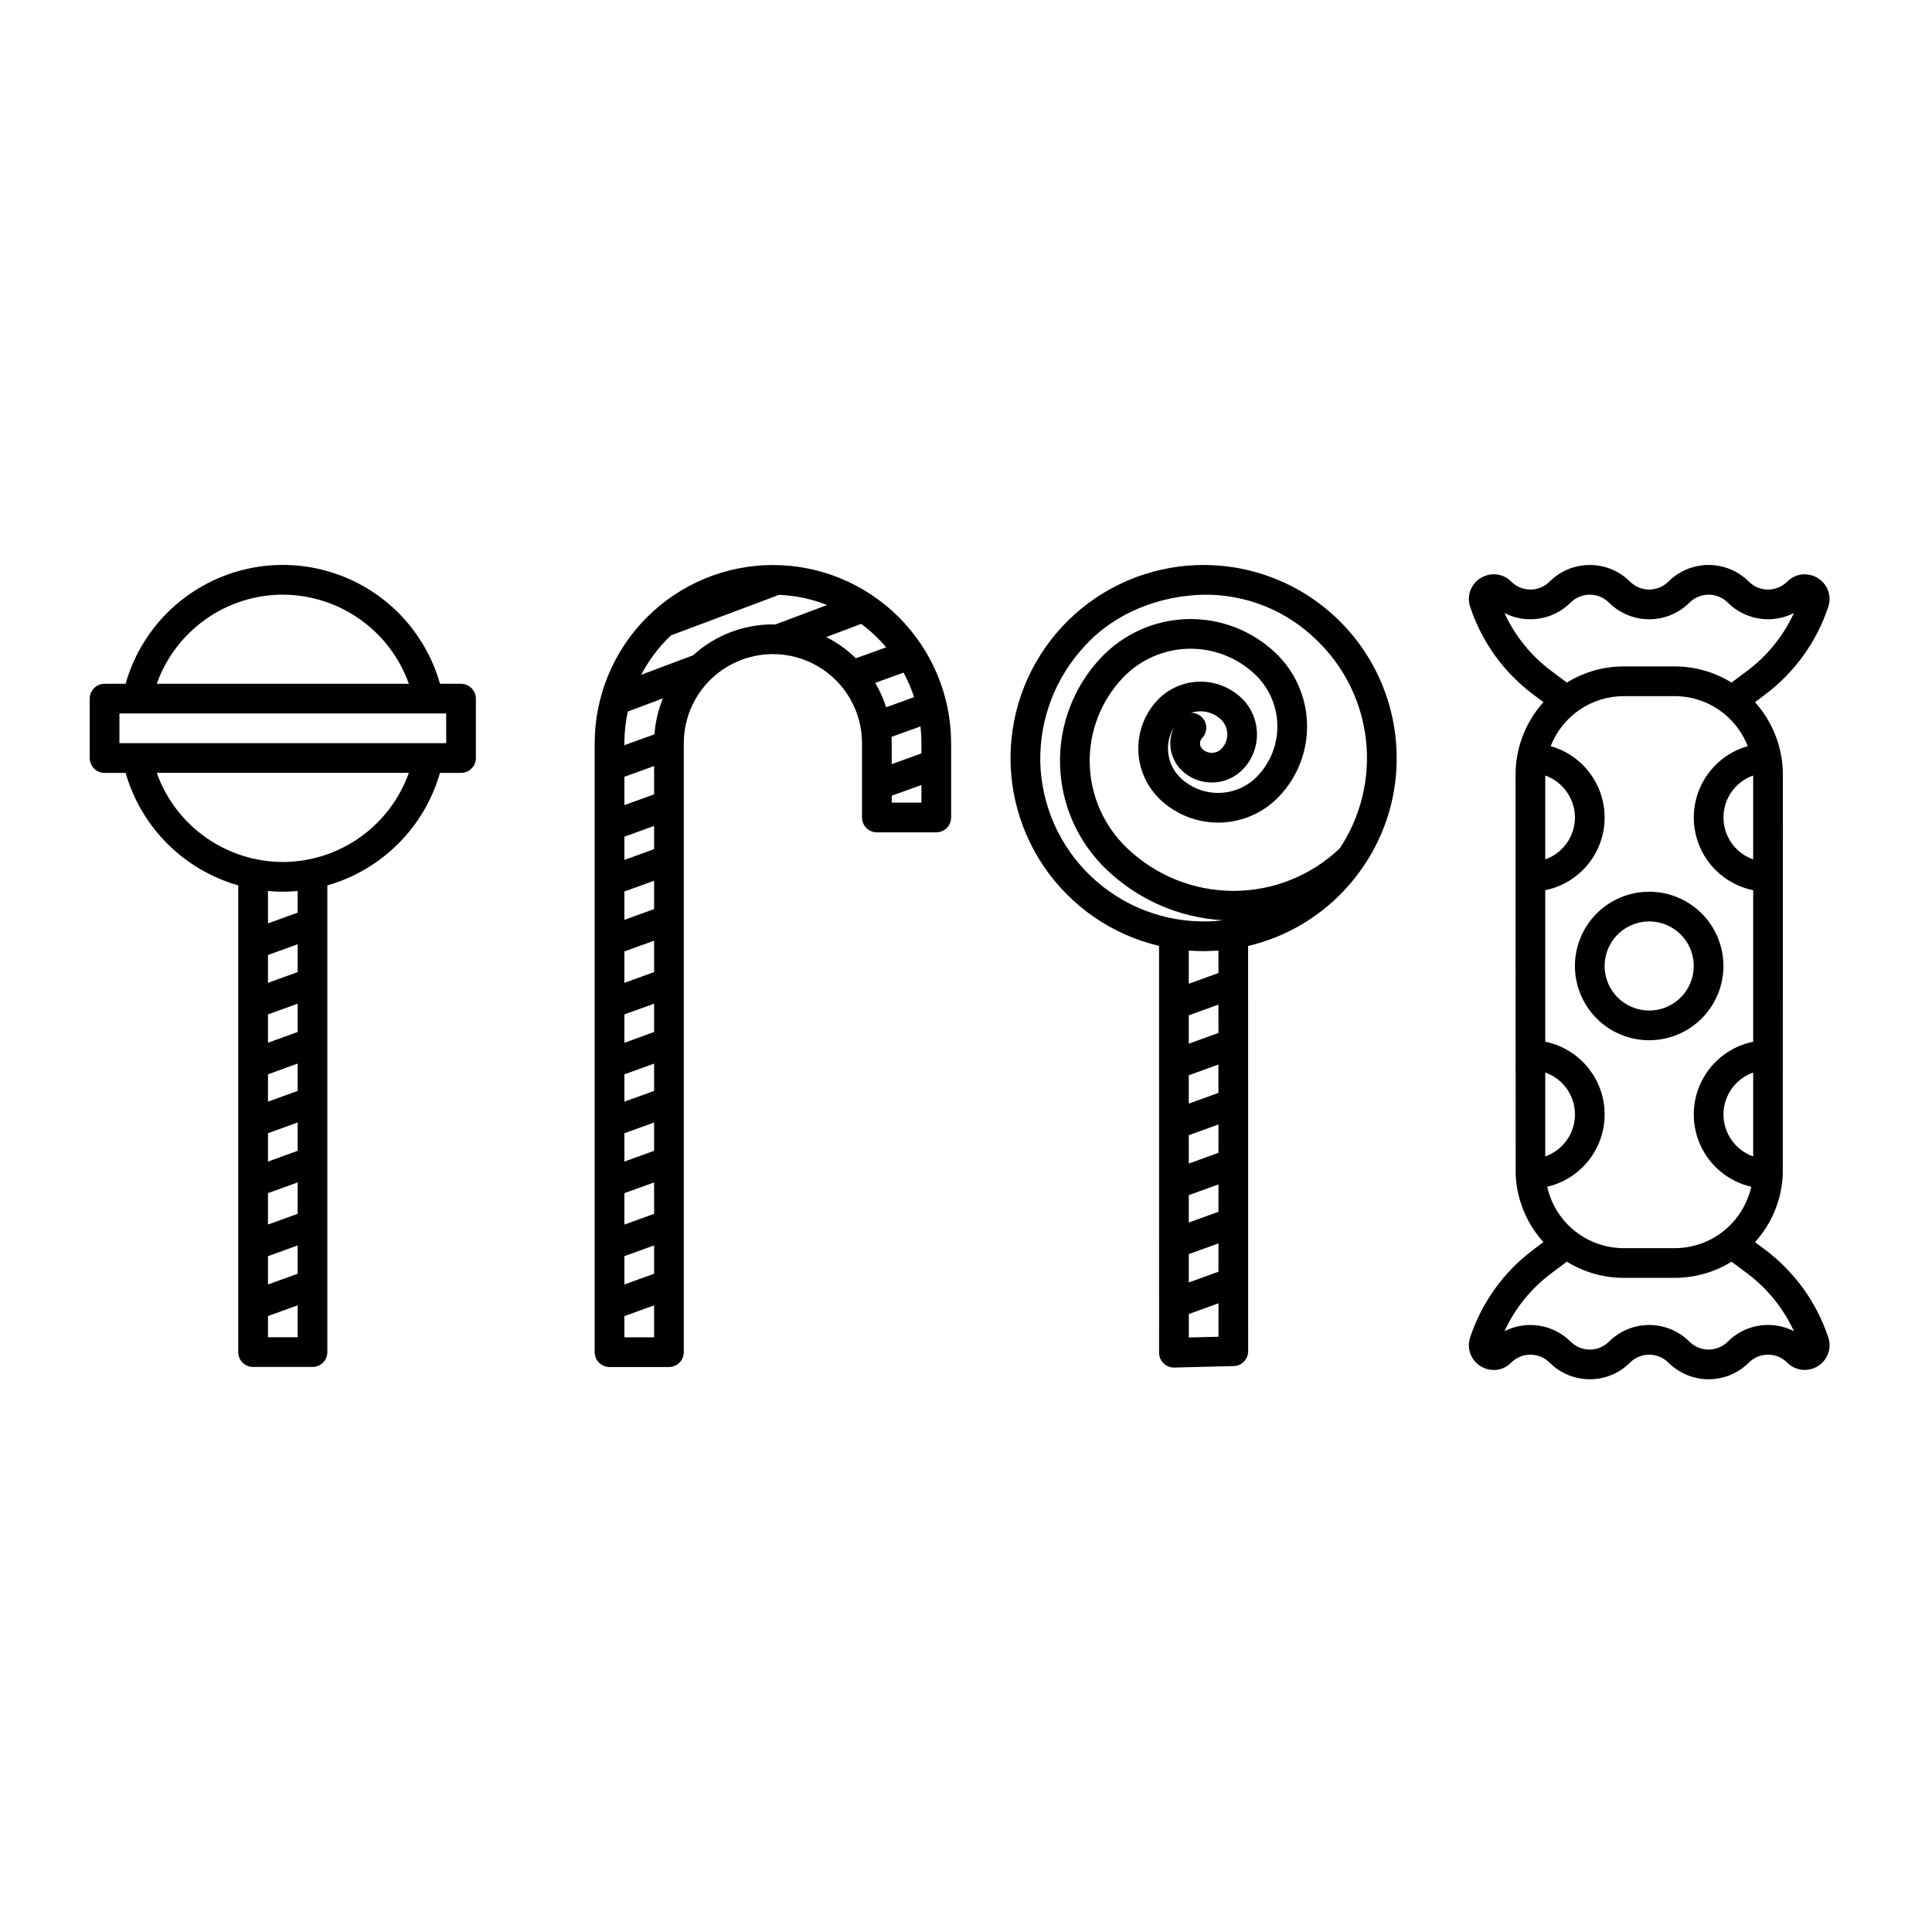
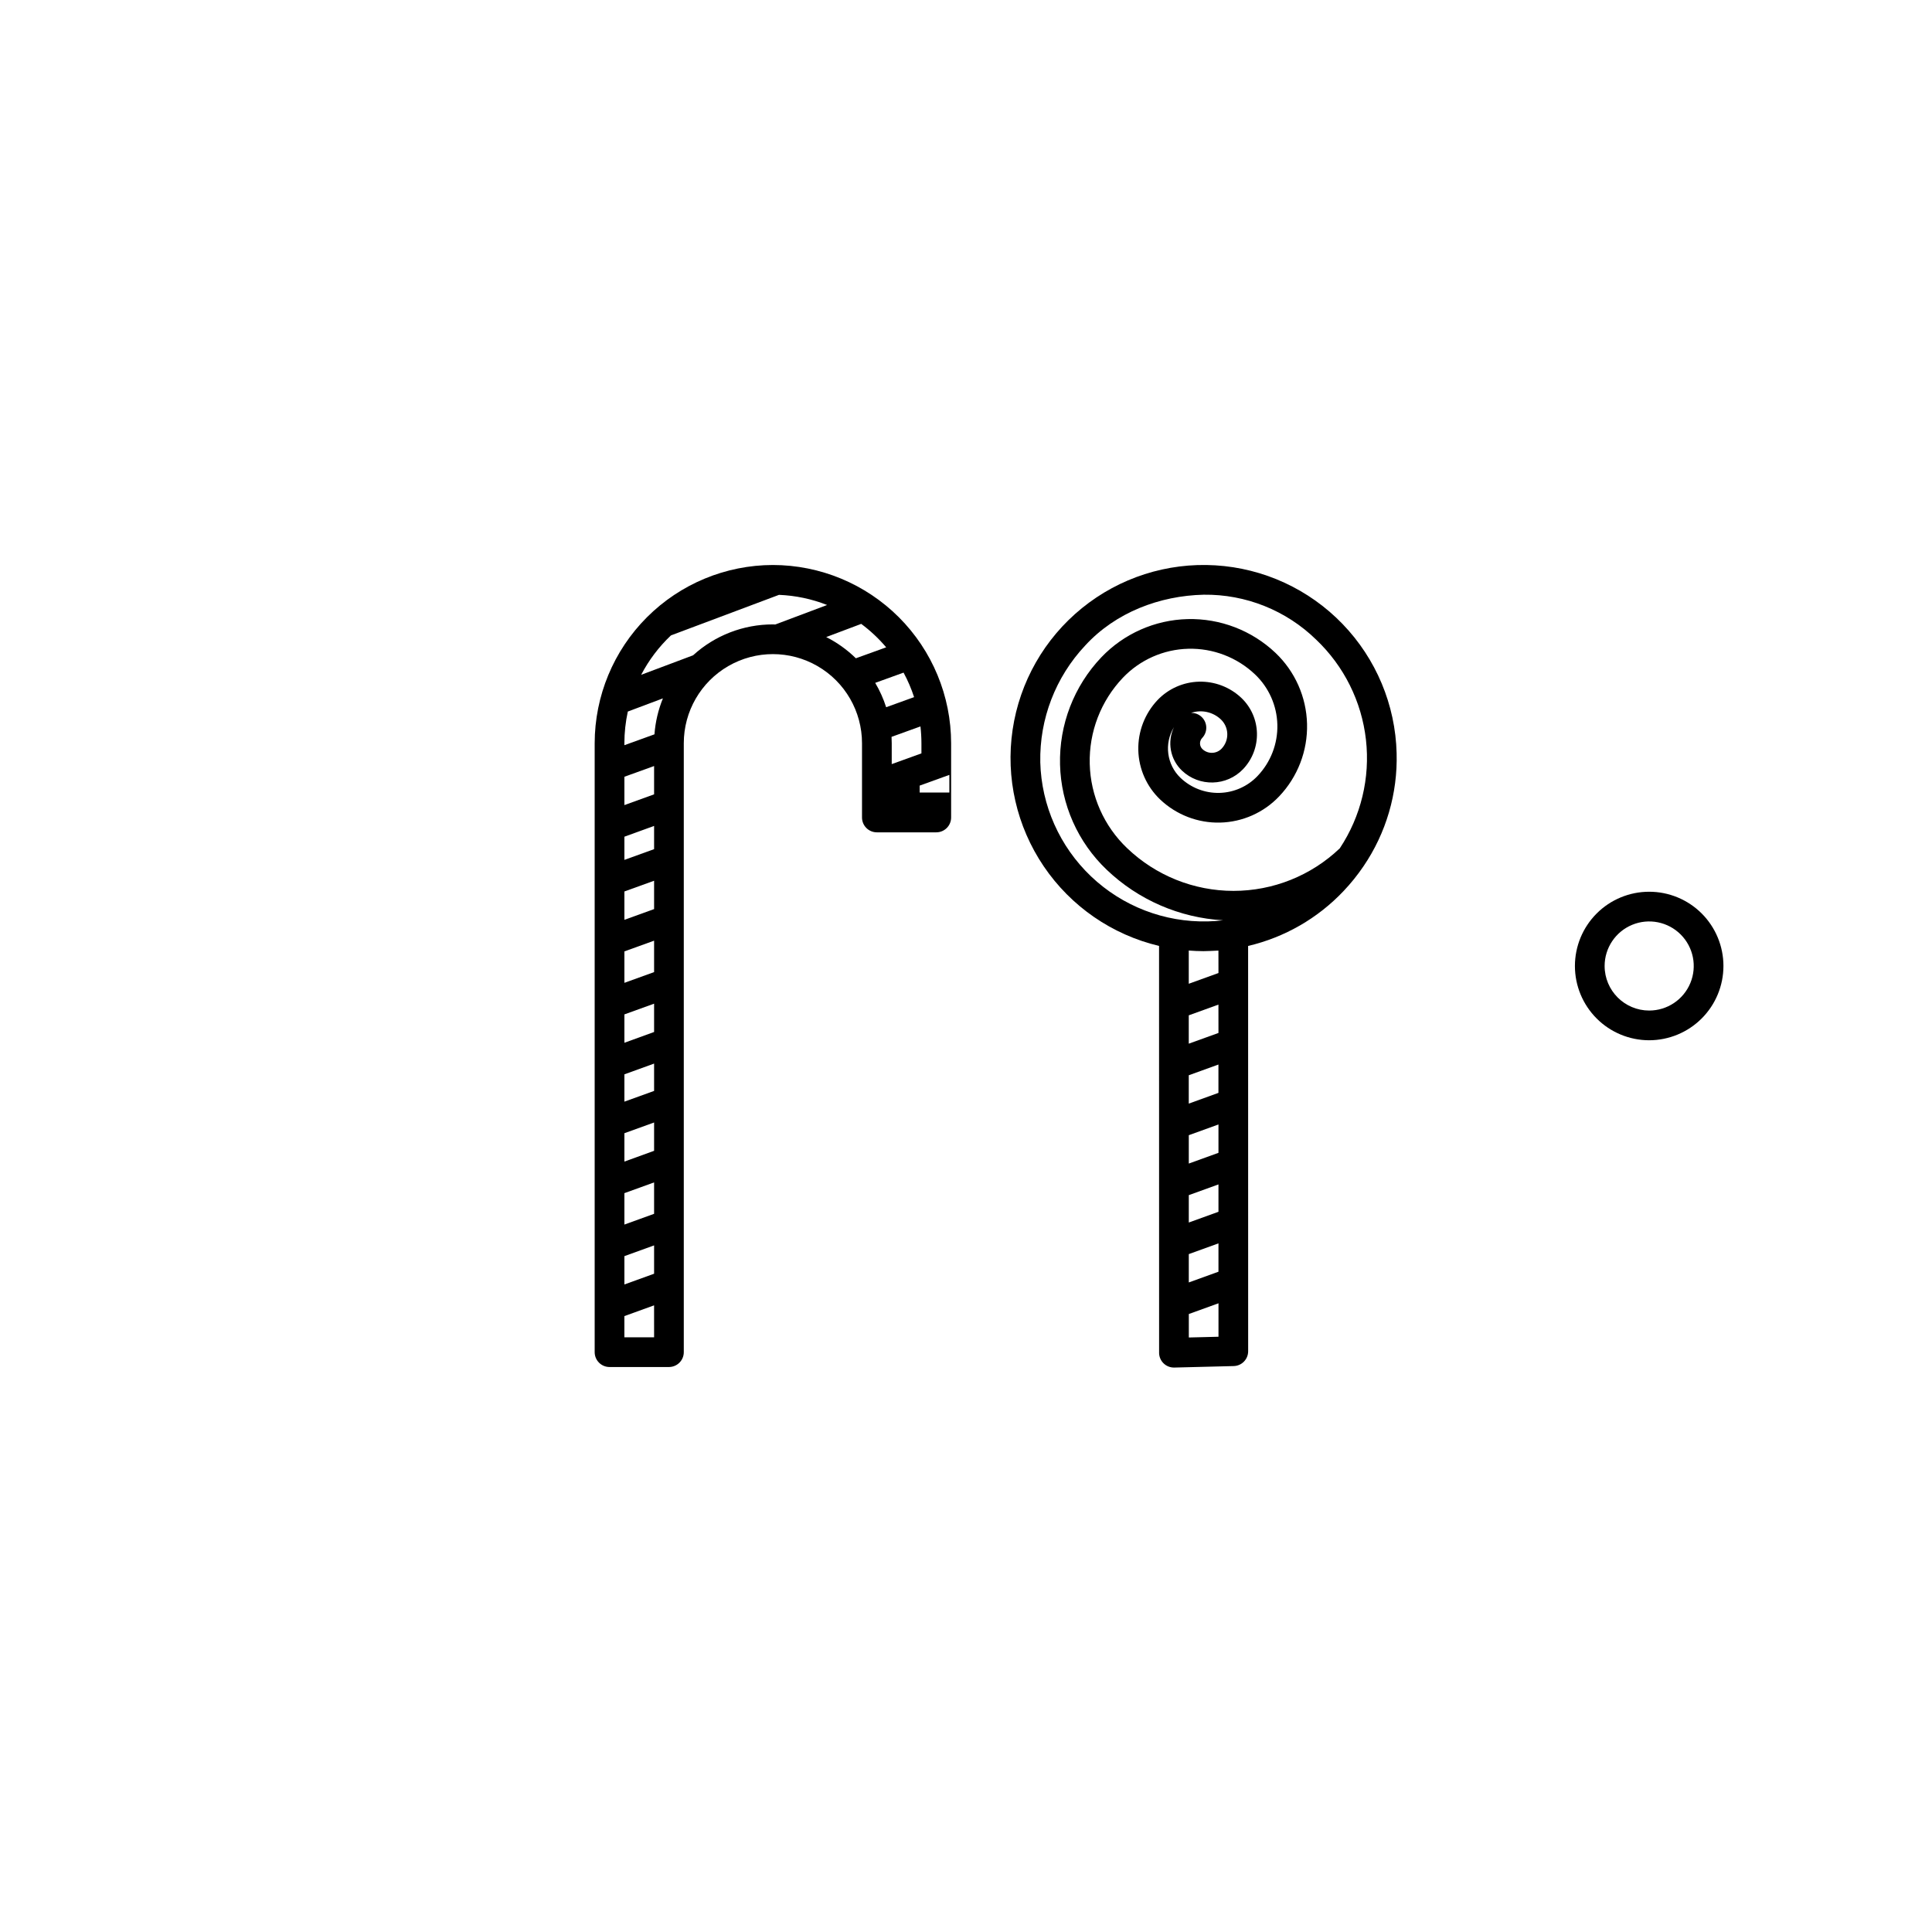
<svg xmlns="http://www.w3.org/2000/svg" fill="#000000" width="800px" height="800px" version="1.1" viewBox="144 144 512 512">
  <g>
    <path d="m514.12 343.61c-0.32-12.805-5.434-25.027-14.328-34.246s-20.922-14.766-33.707-15.543c-12.789-0.781-25.402 3.266-35.352 11.336-9.945 8.066-16.508 19.574-18.383 32.25-1.875 12.672 1.074 25.586 8.258 36.188 7.188 10.605 18.09 18.129 30.555 21.086l0.012 107.8h-0.004c0 1.047 0.414 2.047 1.152 2.785s1.742 1.152 2.785 1.152h0.098l15.734-0.395c2.137-0.051 3.84-1.797 3.836-3.934l-0.012-107.4h0.004c9.668-2.273 18.457-7.324 25.281-14.539 1.93-2.031 3.691-4.219 5.266-6.539l0.02-0.027c6.008-8.82 9.082-19.312 8.785-29.98zm-94.434 2.379c-0.227-11.469 4.047-22.566 11.906-30.922 8.078-8.805 19.77-13.199 31.406-13.465 11.121-0.141 21.844 4.148 29.805 11.918 7.375 7.012 12.047 16.398 13.188 26.512 1.145 10.113-1.312 20.305-6.934 28.785-7.594 7.242-17.684 11.281-28.176 11.277-10.492-0.004-20.582-4.055-28.164-11.305-6.144-5.84-9.715-13.879-9.926-22.352-0.215-8.473 2.945-16.684 8.785-22.828 4.531-4.75 10.762-7.516 17.328-7.68 6.566-0.168 12.93 2.277 17.695 6.797 3.66 3.477 5.789 8.266 5.914 13.312 0.129 5.051-1.758 9.941-5.238 13.598-2.637 2.777-6.269 4.391-10.098 4.488s-7.535-1.332-10.312-3.969c-3.676-3.512-4.402-9.109-1.75-13.441-1.855 3.891-1 8.535 2.121 11.508 4.594 4.356 11.844 4.172 16.211-0.406 5.066-5.348 4.852-13.789-0.477-18.871-3.027-2.859-7.059-4.402-11.215-4.293-4.156 0.105-8.105 1.852-10.98 4.859-3.394 3.586-5.234 8.371-5.109 13.312 0.125 4.938 2.203 9.625 5.773 13.035 4.289 4.078 10.023 6.285 15.938 6.137 5.914-0.152 11.527-2.644 15.605-6.938 4.918-5.168 7.582-12.082 7.402-19.215-0.18-7.137-3.188-13.906-8.359-18.824-6.281-5.953-14.664-9.172-23.316-8.953-8.648 0.219-16.859 3.856-22.832 10.117-7.281 7.656-11.219 17.891-10.953 28.449 0.266 10.562 4.719 20.582 12.371 27.863 8.363 7.984 19.293 12.73 30.836 13.391-1.344 0.16-2.695 0.262-4.062 0.297l-0.004-0.004c-11.477 0.277-22.594-4.008-30.91-11.918-8.32-7.91-13.164-18.797-13.469-30.273zm42.77-11.98c-0.73-0.695-1.703-1.086-2.711-1.082h-0.105-0.004c2.754-0.934 5.797-0.27 7.91 1.727 2.188 2.086 2.273 5.547 0.199 7.738-1.371 1.438-3.644 1.496-5.086 0.129-0.402-0.383-0.633-0.91-0.645-1.461-0.016-0.555 0.195-1.094 0.578-1.492 1.496-1.574 1.434-4.062-0.137-5.559zm4.449 147.01-7.863 2.844v-7.512l7.863-2.844zm-7.871-52.062 7.863-2.844v7.512l-7.863 2.844zm7.871 13.039v7.516l-7.863 2.844v-7.516zm0 23.141-7.863 2.844v-7.254l7.863-2.844zm0-47.391-7.871 2.84v-7.512l7.863-2.844zm-7.856 80.703v-6.219l7.863-2.844v8.867zm7.856-96.586-7.871 2.844v-8.805c1.297 0.098 2.598 0.164 3.918 0.164 0.434 0 3.07-0.086 3.945-0.152z" />
-     <path d="m348.83 293.73c-12.523 0.016-24.531 4.996-33.383 13.848-8.855 8.855-13.836 20.863-13.852 33.383v161.38c0 1.043 0.414 2.043 1.152 2.781 0.738 0.738 1.742 1.152 2.785 1.152h15.742c1.043 0 2.047-0.414 2.785-1.152 0.738-0.738 1.152-1.738 1.152-2.781v-161.38c0-8.438 4.5-16.23 11.809-20.449 7.305-4.219 16.309-4.219 23.613 0 7.309 4.219 11.809 12.012 11.809 20.449v19.68c0 1.047 0.414 2.047 1.152 2.785 0.738 0.738 1.742 1.152 2.785 1.152h15.742c1.047 0 2.047-0.414 2.785-1.152 0.738-0.738 1.152-1.738 1.152-2.785v-19.68c-0.016-12.52-4.996-24.527-13.848-33.383-8.855-8.852-20.863-13.832-33.383-13.848zm-31.488 187.82-7.871 2.848v-7.508l7.871-2.848zm-7.871-131.7 7.871-2.844v7.504l-7.871 2.848zm7.871 51.766-7.871 2.844v-8.328l7.871-2.844zm0-16.699-7.871 2.844v-7.512l7.871-2.844zm-7.871 27.91 7.871-2.844v7.504l-7.871 2.856zm0 31.488 7.871-2.844v7.504l-7.871 2.856zm7.871 21.359-7.871 2.848v-8.324l7.871-2.848zm0-32.57-7.871 2.844v-7.238l7.871-2.848zm0-64.07-7.871 2.844v-6.144l7.871-2.856zm0.098-30.43-7.969 2.879-0.004-0.52c0.004-2.82 0.309-5.637 0.91-8.395l9.301-3.492c-1.242 3.039-1.996 6.254-2.238 9.527zm-7.973 159.8v-5.625l7.871-2.848 0.004 8.473zm18.203-180.74-13.758 5.168h0.004c2.031-3.894 4.699-7.426 7.894-10.445l28.621-10.742-0.004-0.004c4.375 0.176 8.691 1.082 12.766 2.688l-13.73 5.164c-0.211 0-0.422-0.016-0.633-0.016l0.004-0.004c-7.828-0.008-15.375 2.914-21.16 8.188zm35.277-4.836 9.285-3.492h0.004c2.434 1.809 4.652 3.894 6.613 6.211l-8.035 2.902c-2.32-2.269-4.973-4.168-7.871-5.629zm25.242 28.133v2.691l-7.871 2.844v-5.535c0-0.566-0.016-1.129-0.047-1.688l7.66-2.766c0.168 1.48 0.254 2.965 0.258 4.453zm-9.348-9.539c-0.723-2.254-1.695-4.422-2.902-6.457l7.516-2.715c1.121 2.078 2.059 4.25 2.789 6.496zm1.477 25.285v-1.836l7.871-2.844v4.68z" />
-     <path d="m621.91 485.51c-2.84-3.938-6.258-7.418-10.141-10.332l-2.668-2v0.004c4.457-4.922 7.055-11.246 7.348-17.879 0.023-0.453 0.035-105.98 0.035-105.98-0.012-7.106-2.641-13.961-7.391-19.246l2.672-2.004c7.812-5.859 13.652-13.961 16.734-23.223 0.688-1.988 0.359-4.188-0.871-5.891-1.246-1.73-3.246-2.758-5.379-2.766-1.734 0.004-3.398 0.703-4.613 1.938-2.812 2.809-7.367 2.809-10.18 0-2.824-2.82-6.656-4.406-10.652-4.406-3.996 0-7.828 1.586-10.656 4.406-2.812 2.809-7.367 2.809-10.18 0-2.824-2.82-6.656-4.406-10.652-4.406s-7.828 1.586-10.656 4.406c-2.812 2.809-7.367 2.809-10.176 0-1.855-1.902-4.691-2.469-7.137-1.43-2.457 0.992-4.07 3.375-4.082 6.027 0.004 0.719 0.121 1.434 0.352 2.117 3.066 9.273 8.91 17.379 16.73 23.223l2.672 2.004 0.004 0.004c-4.746 5.285-7.379 12.137-7.387 19.246 0 0 0.012 105.52 0.035 105.95h-0.004c0.293 6.641 2.891 12.973 7.352 17.902l-2.672 2c-7.828 5.859-13.672 13.973-16.746 23.254-0.219 0.672-0.336 1.375-0.336 2.086 0.012 2.656 1.629 5.043 4.09 6.035 2.445 1.035 5.277 0.461 7.129-1.441 2.809-2.809 7.363-2.809 10.176 0 2.824 2.824 6.66 4.41 10.656 4.41s7.828-1.586 10.652-4.41c2.812-2.809 7.367-2.809 10.18 0 2.824 2.824 6.66 4.41 10.656 4.41 3.996 0 7.828-1.586 10.652-4.41 2.812-2.809 7.367-2.809 10.18 0 1.219 1.234 2.879 1.934 4.613 1.938 2.129-0.004 4.129-1.031 5.375-2.754 1.234-1.707 1.562-3.906 0.879-5.898-1.535-4.602-3.758-8.949-6.594-12.887zm-67.883-27.012c5.875-1.363 10.797-5.348 13.359-10.809 2.559-5.457 2.473-11.793-0.234-17.18-2.707-5.391-7.734-9.238-13.645-10.441v-40.156c5.797-1.18 10.758-4.91 13.5-10.152 2.742-5.246 2.973-11.449 0.633-16.883-2.34-5.438-7.004-9.527-12.699-11.141 1.523-3.91 4.191-7.269 7.656-9.637 3.465-2.363 7.566-3.629 11.762-3.621h13.402c4.195-0.008 8.293 1.258 11.758 3.625 3.461 2.363 6.129 5.723 7.652 9.633-5.695 1.613-10.359 5.707-12.699 11.141-2.34 5.438-2.106 11.637 0.637 16.883 2.742 5.246 7.703 8.977 13.5 10.156v40.152c-5.91 1.203-10.941 5.051-13.648 10.441-2.711 5.391-2.797 11.727-0.234 17.188 2.562 5.461 7.492 9.445 13.367 10.805-1.031 4.625-3.606 8.758-7.305 11.715-3.695 2.961-8.293 4.566-13.027 4.559h-13.402c-4.738 0.008-9.332-1.602-13.031-4.559-3.695-2.961-6.273-7.094-7.301-11.715zm-0.52-8.031v-22.238c4.719 1.66 7.875 6.117 7.875 11.121 0 5-3.156 9.457-7.875 11.117zm7.871-89.84c-0.008 5-3.16 9.453-7.871 11.121v-22.227c4.695 1.684 7.84 6.121 7.871 11.109zm47.23-11.121v22.242c-4.715-1.66-7.871-6.117-7.871-11.117s3.156-9.457 7.871-11.117zm-7.871 89.84v0.004c0.008-5 3.16-9.453 7.871-11.121v22.238c-4.707-1.672-7.859-6.121-7.871-11.117zm-58.035-132.88c2.836 1.449 6.062 1.961 9.211 1.465 3.144-0.5 6.055-1.977 8.312-4.227 2.812-2.805 7.363-2.805 10.176 0 2.828 2.824 6.66 4.41 10.656 4.41 3.996 0 7.828-1.586 10.656-4.41 2.812-2.805 7.363-2.805 10.176 0 2.254 2.246 5.164 3.727 8.309 4.223 3.148 0.496 6.367-0.012 9.207-1.457-2.785 6.047-7.035 11.309-12.363 15.301l-4.168 3.121h0.004c-4.543-2.809-9.781-4.297-15.121-4.289h-13.398c-5.344-0.008-10.582 1.48-15.125 4.289l-4.168-3.125 0.004 0.004c-5.336-3.988-9.59-9.25-12.367-15.305zm69.844 188.67c-4-0.012-7.836 1.574-10.656 4.41-2.812 2.805-7.363 2.805-10.176 0-2.828-2.824-6.66-4.41-10.656-4.41-3.996 0-7.828 1.586-10.656 4.41-2.812 2.805-7.363 2.805-10.176 0-2.254-2.25-5.164-3.731-8.312-4.227-3.144-0.496-6.371 0.016-9.207 1.461 2.777-6.055 7.031-11.312 12.363-15.305l4.16-3.117c4.543 2.812 9.785 4.297 15.129 4.289h13.402c5.344 0.008 10.582-1.477 15.125-4.289l4.156 3.117h0.004c5.328 3.992 9.578 9.254 12.363 15.301-2.125-1.086-4.477-1.648-6.863-1.641z" />
+     <path d="m348.83 293.73c-12.523 0.016-24.531 4.996-33.383 13.848-8.855 8.855-13.836 20.863-13.852 33.383v161.38c0 1.043 0.414 2.043 1.152 2.781 0.738 0.738 1.742 1.152 2.785 1.152h15.742c1.043 0 2.047-0.414 2.785-1.152 0.738-0.738 1.152-1.738 1.152-2.781v-161.38c0-8.438 4.5-16.23 11.809-20.449 7.305-4.219 16.309-4.219 23.613 0 7.309 4.219 11.809 12.012 11.809 20.449v19.68c0 1.047 0.414 2.047 1.152 2.785 0.738 0.738 1.742 1.152 2.785 1.152h15.742c1.047 0 2.047-0.414 2.785-1.152 0.738-0.738 1.152-1.738 1.152-2.785v-19.68c-0.016-12.52-4.996-24.527-13.848-33.383-8.855-8.852-20.863-13.832-33.383-13.848zm-31.488 187.82-7.871 2.848v-7.508l7.871-2.848zm-7.871-131.7 7.871-2.844v7.504l-7.871 2.848zm7.871 51.766-7.871 2.844v-8.328l7.871-2.844zm0-16.699-7.871 2.844v-7.512l7.871-2.844zm-7.871 27.91 7.871-2.844v7.504l-7.871 2.856zm0 31.488 7.871-2.844v7.504l-7.871 2.856zm7.871 21.359-7.871 2.848v-8.324l7.871-2.848zm0-32.57-7.871 2.844v-7.238l7.871-2.848zm0-64.07-7.871 2.844v-6.144l7.871-2.856zm0.098-30.43-7.969 2.879-0.004-0.52c0.004-2.82 0.309-5.637 0.91-8.395l9.301-3.492c-1.242 3.039-1.996 6.254-2.238 9.527zm-7.973 159.8v-5.625l7.871-2.848 0.004 8.473zm18.203-180.74-13.758 5.168h0.004c2.031-3.894 4.699-7.426 7.894-10.445l28.621-10.742-0.004-0.004c4.375 0.176 8.691 1.082 12.766 2.688l-13.73 5.164c-0.211 0-0.422-0.016-0.633-0.016l0.004-0.004c-7.828-0.008-15.375 2.914-21.16 8.188zm35.277-4.836 9.285-3.492h0.004c2.434 1.809 4.652 3.894 6.613 6.211l-8.035 2.902c-2.32-2.269-4.973-4.168-7.871-5.629zm25.242 28.133v2.691l-7.871 2.844v-5.535c0-0.566-0.016-1.129-0.047-1.688l7.66-2.766c0.168 1.48 0.254 2.965 0.258 4.453zm-9.348-9.539c-0.723-2.254-1.695-4.422-2.902-6.457l7.516-2.715c1.121 2.078 2.059 4.25 2.789 6.496m1.477 25.285v-1.836l7.871-2.844v4.68z" />
    <path d="m600.73 400c0-5.223-2.074-10.227-5.762-13.918-3.691-3.691-8.699-5.762-13.918-5.762s-10.227 2.07-13.914 5.762c-3.691 3.691-5.766 8.695-5.766 13.918 0 5.219 2.074 10.223 5.766 13.914 3.688 3.691 8.695 5.766 13.914 5.766 5.219-0.008 10.219-2.082 13.91-5.773 3.688-3.688 5.766-8.691 5.769-13.906zm-31.488 0c0-4.777 2.879-9.082 7.289-10.91 4.414-1.828 9.492-0.816 12.871 2.559 3.375 3.379 4.387 8.457 2.559 12.867-1.828 4.414-6.133 7.289-10.91 7.289-6.519-0.004-11.801-5.289-11.809-11.805z" />
-     <path d="m266.18 325.21h-5.574c-3.449-12.176-12.055-22.234-23.547-27.527-11.496-5.297-24.73-5.297-36.227 0-11.492 5.293-20.094 15.352-23.543 27.527h-5.574c-2.176 0-3.938 1.762-3.938 3.934v15.746c0 1.043 0.414 2.043 1.152 2.781s1.738 1.156 2.785 1.156h5.578c4.133 14.422 15.418 25.691 29.844 29.812v123.68c0 1.043 0.414 2.047 1.152 2.785 0.738 0.738 1.742 1.152 2.785 1.152h15.742c1.047 0 2.047-0.414 2.785-1.152 0.738-0.738 1.152-1.742 1.152-2.785v-123.68c14.43-4.121 25.711-15.391 29.848-29.812h5.578c1.043 0 2.043-0.418 2.781-1.156s1.152-1.738 1.152-2.781v-15.746c0-1.043-0.414-2.043-1.152-2.781-0.738-0.738-1.738-1.152-2.781-1.152zm-47.23-23.617h-0.004c7.324 0.02 14.461 2.297 20.441 6.523 5.977 4.227 10.508 10.195 12.965 17.094h-66.812c2.457-6.898 6.984-12.871 12.965-17.102 5.977-4.227 13.117-6.508 20.441-6.523zm3.938 179.96-7.871 2.848v-7.508l7.871-2.848zm-7.871-68.73 7.871-2.844v7.504l-7.871 2.856zm0 31.488 7.871-2.844v7.504l-7.871 2.856zm7.871 21.359-7.871 2.848v-8.324l7.871-2.848zm0-32.57-7.871 2.844v-7.238l7.871-2.848zm0-31.488-7.871 2.844v-7.379l7.871-2.844zm-7.875 96.777v-5.621l7.871-2.848v8.469zm7.871-112.53-7.871 2.844v-8.578c1.301 0.117 2.613 0.184 3.938 0.184 1.324 0 2.637-0.062 3.938-0.184zm-3.938-13.426c-7.32-0.02-14.461-2.297-20.438-6.523-5.981-4.227-10.508-10.195-12.965-17.094h66.805c-2.457 6.898-6.984 12.867-12.965 17.094-5.977 4.227-13.113 6.504-20.438 6.523zm43.297-31.488h-86.594v-7.871h86.594z" />
  </g>
</svg>